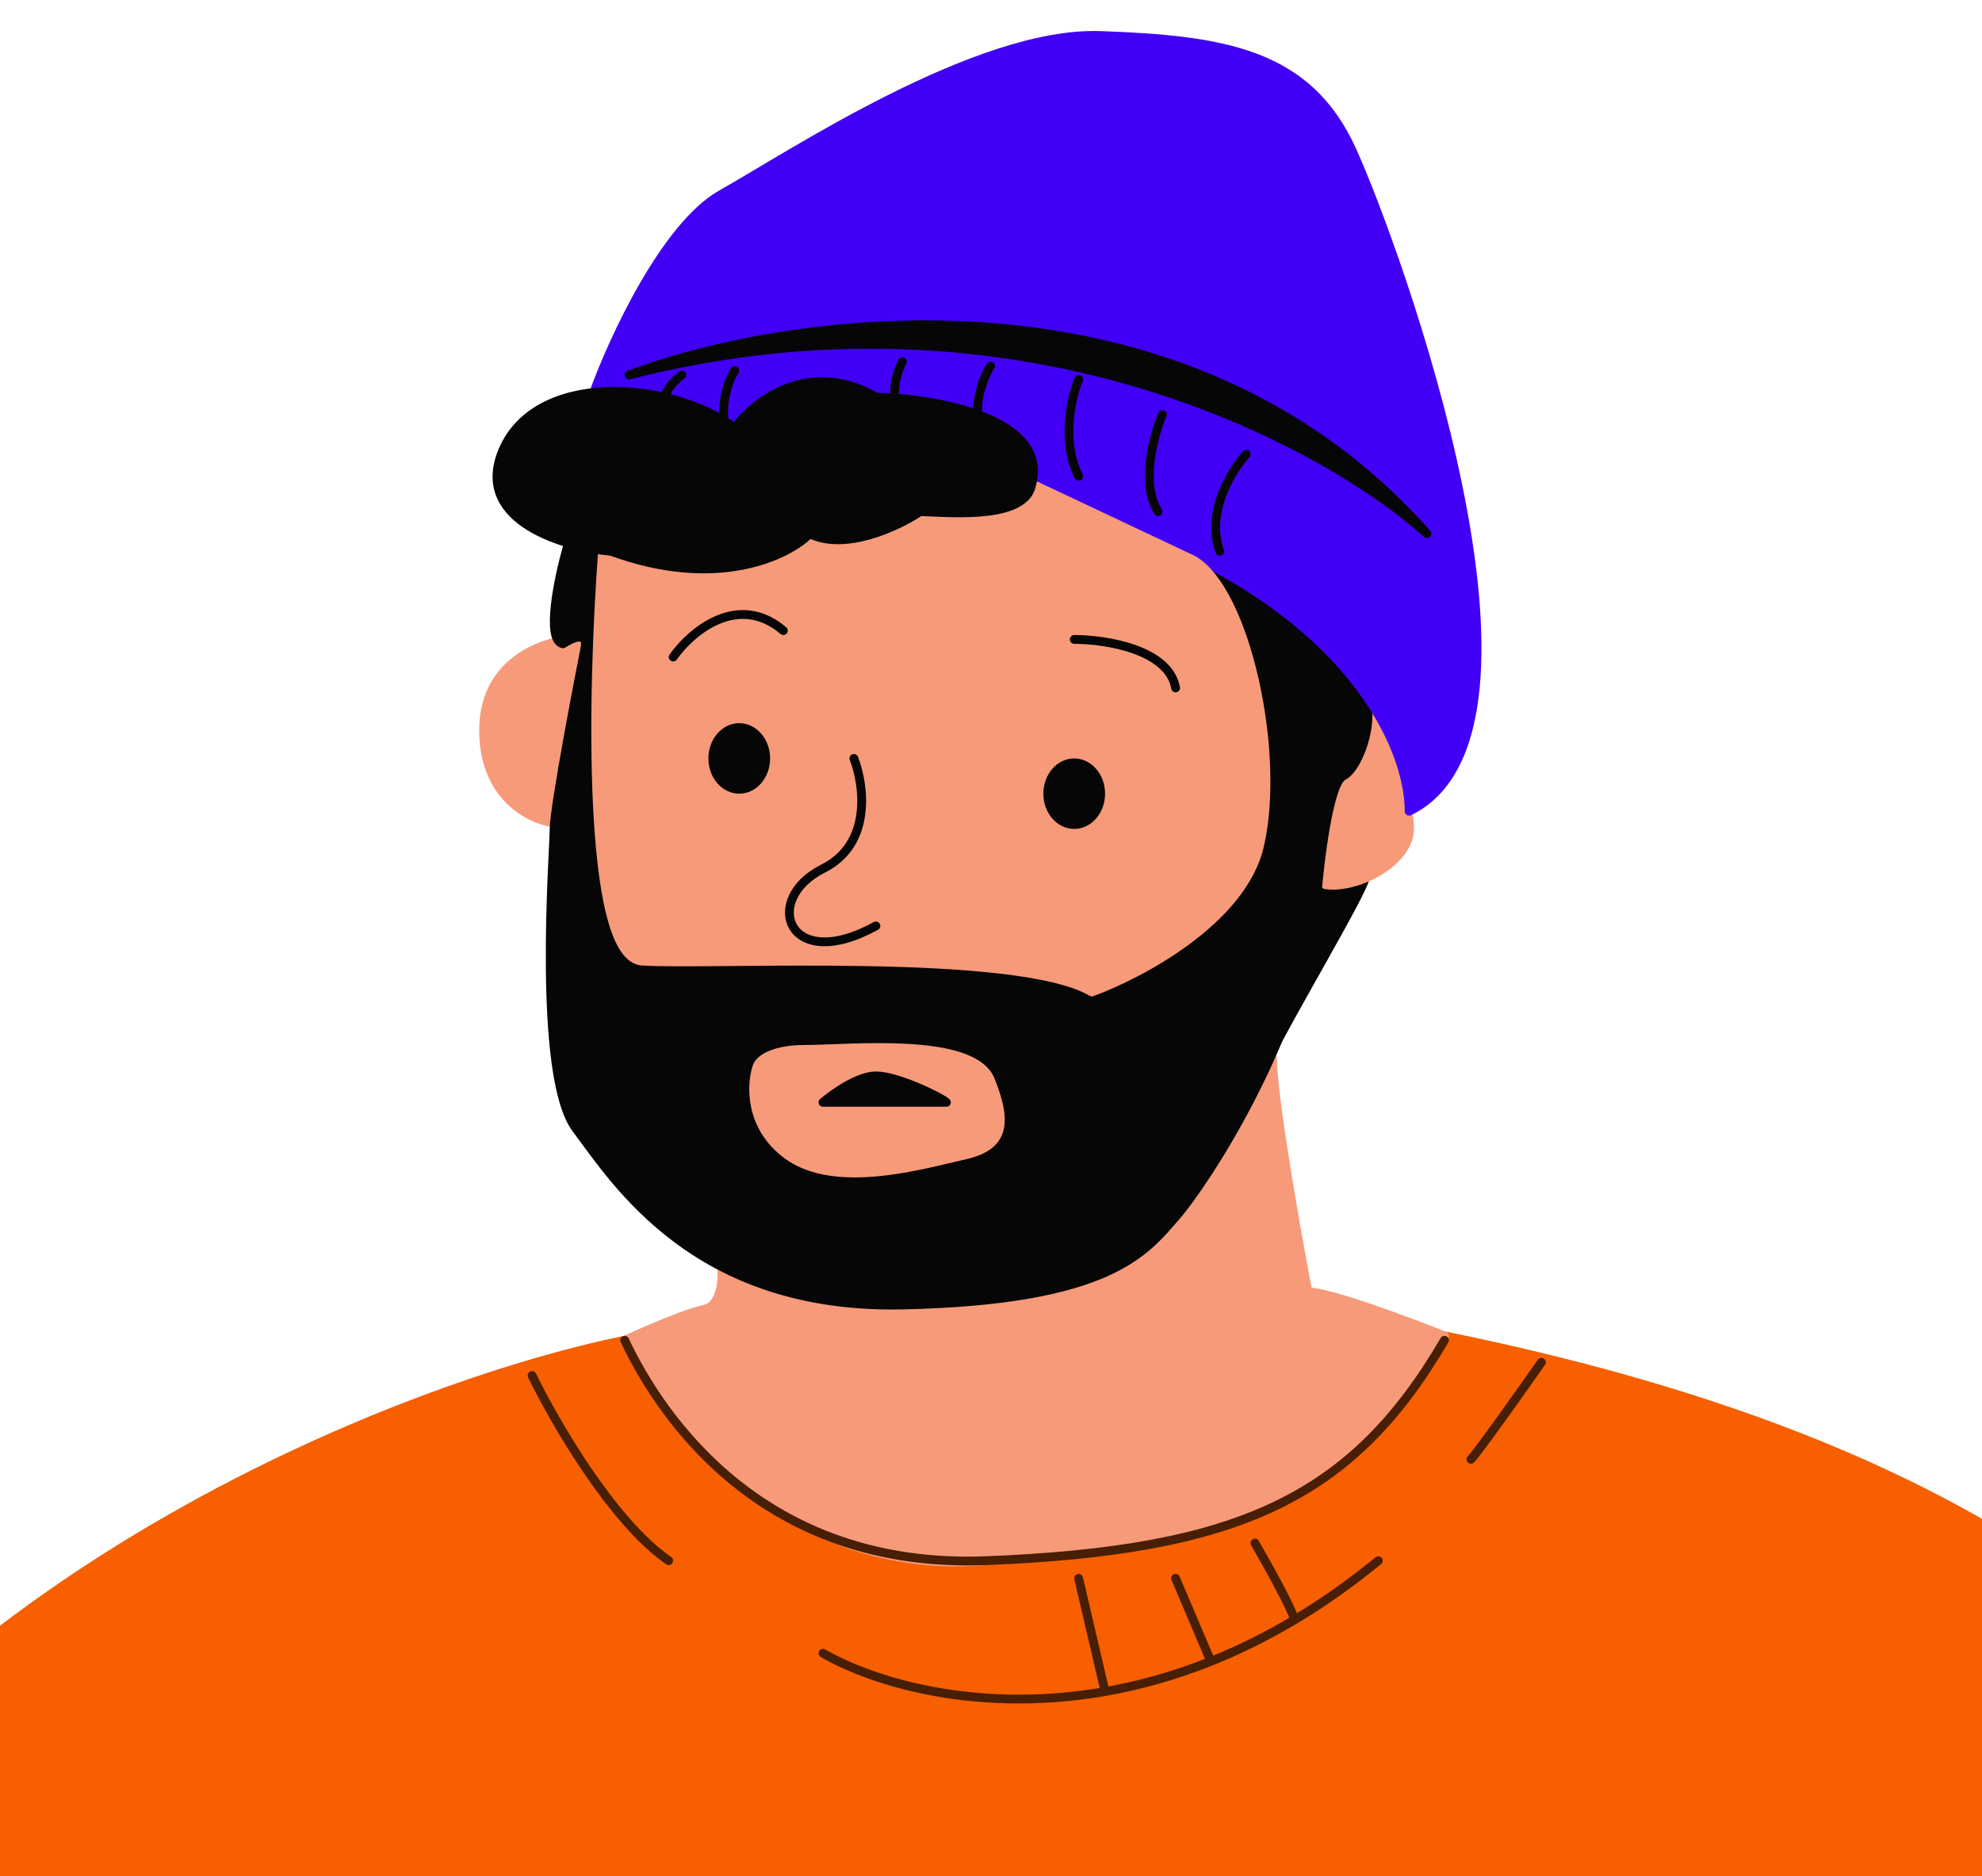
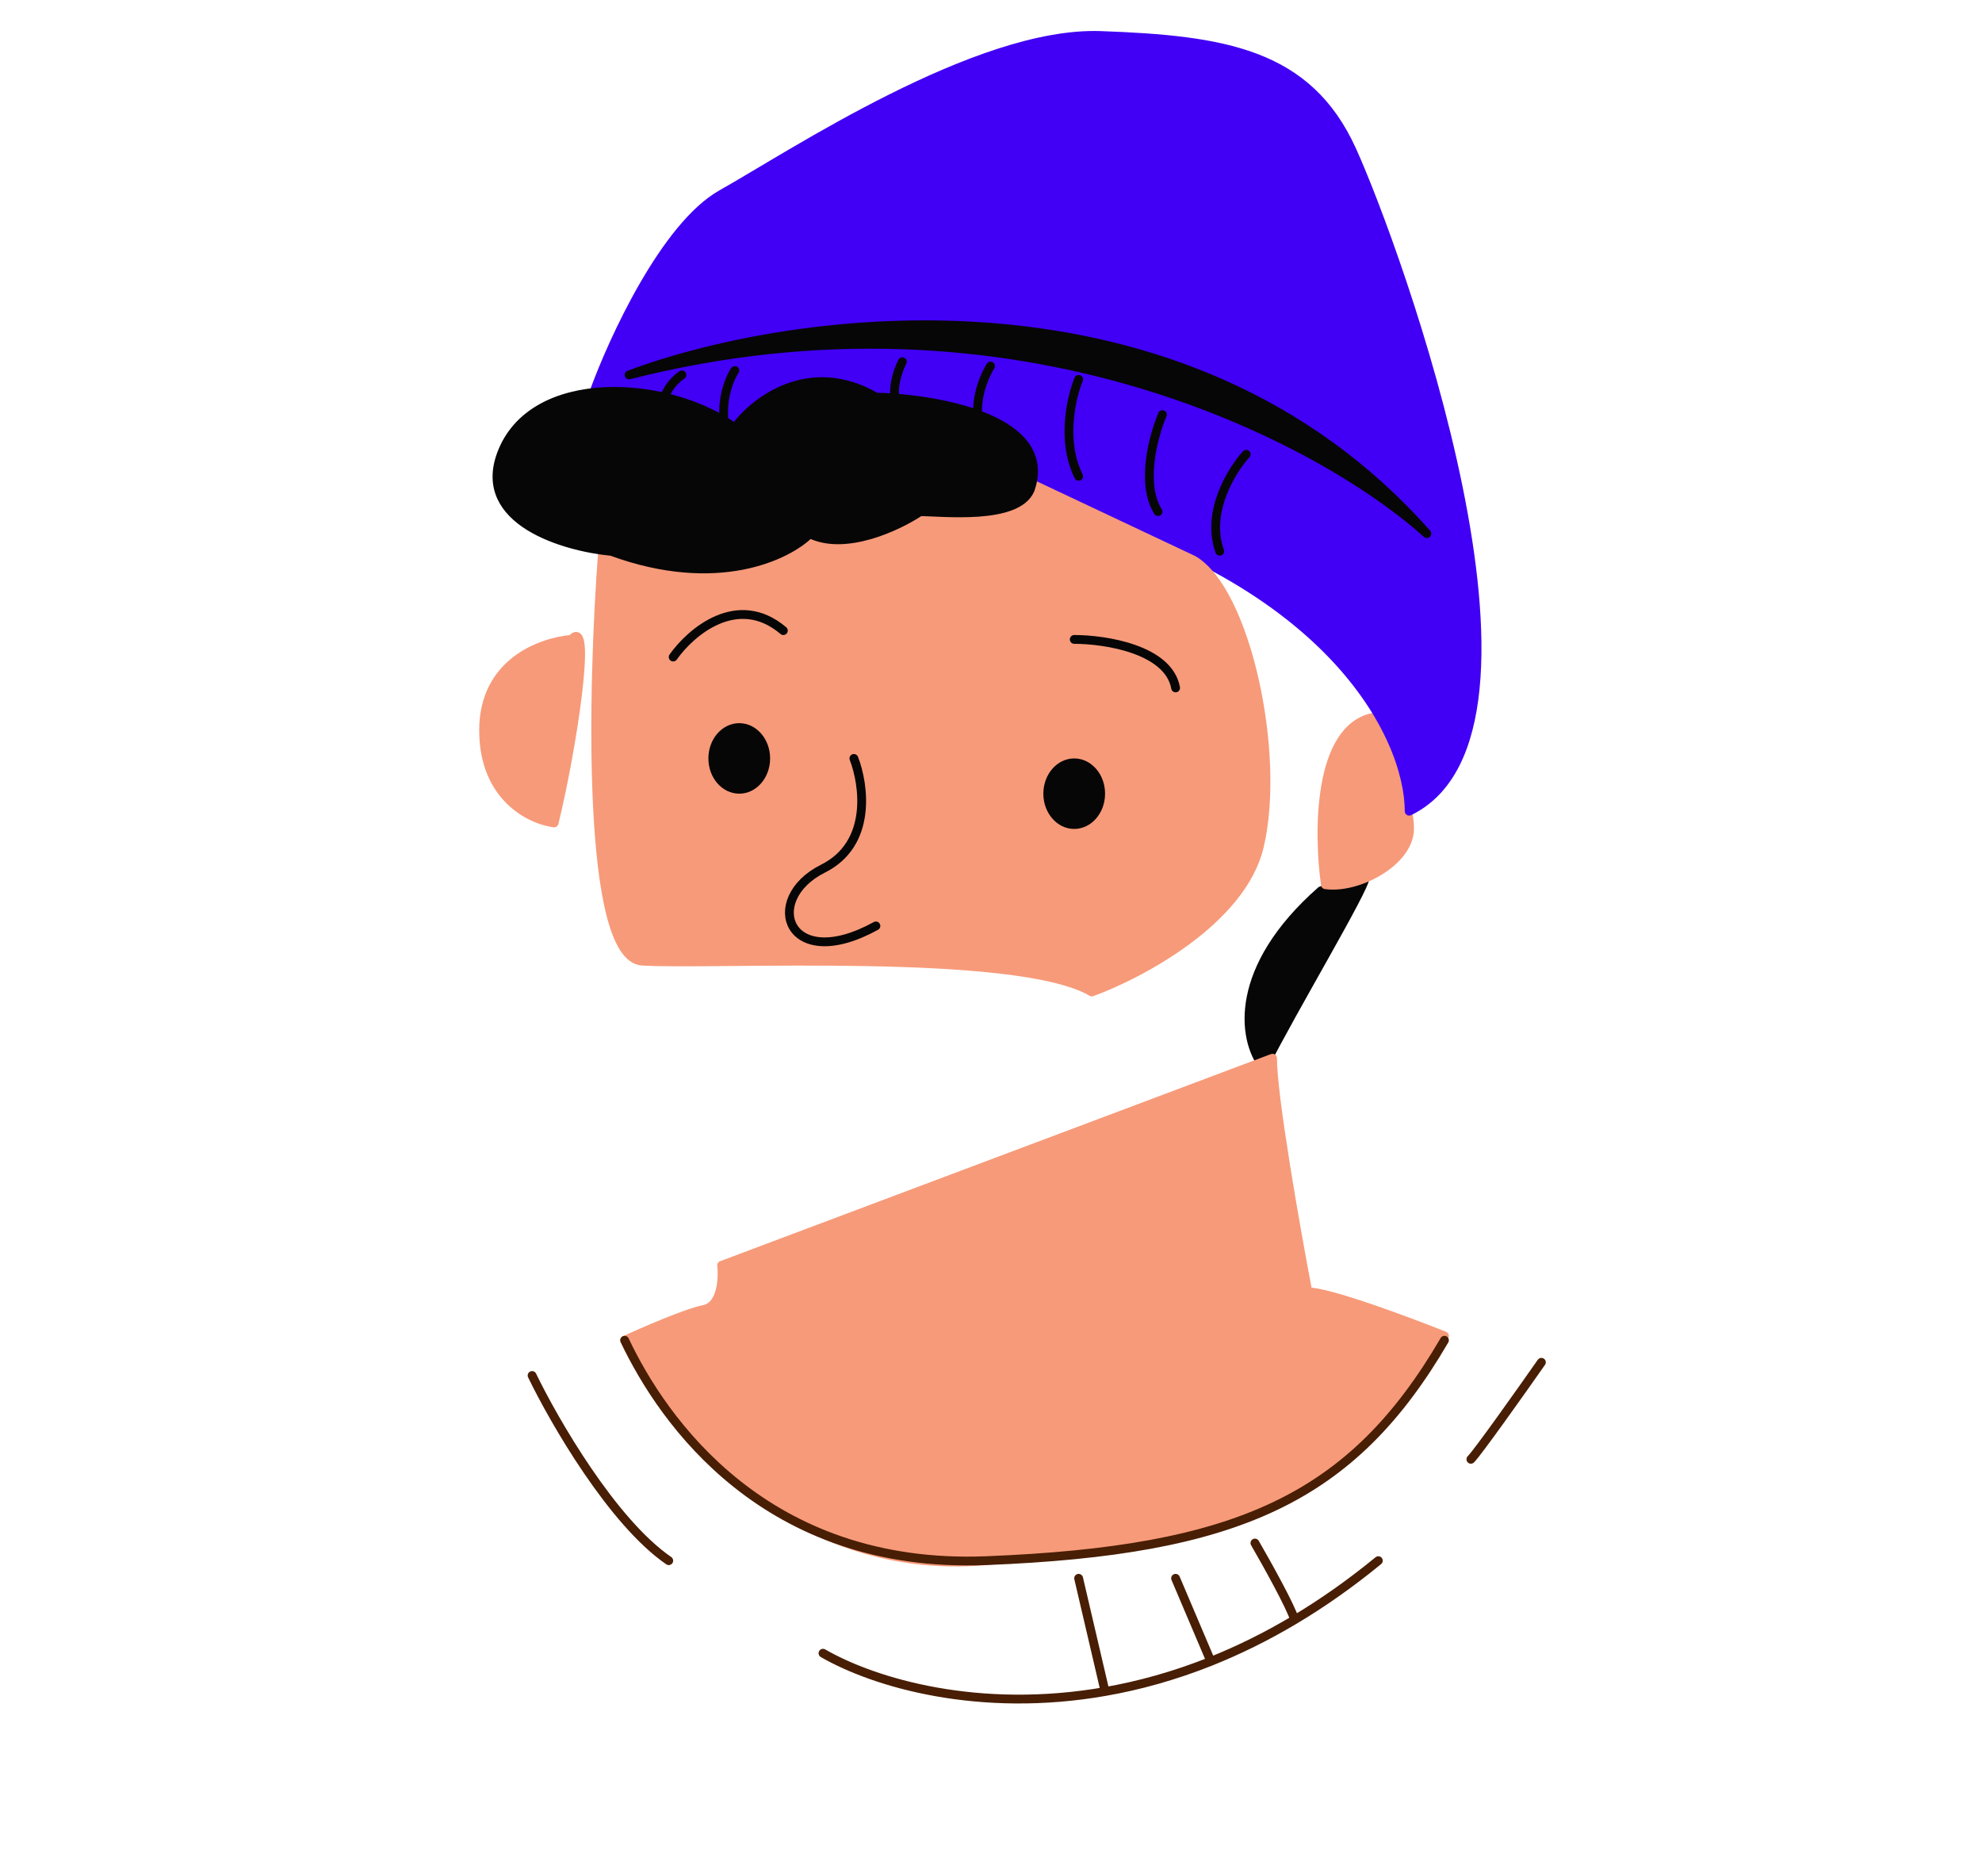
<svg xmlns="http://www.w3.org/2000/svg" width="56" height="53" viewBox="0 0 56 53" fill="none">
-   <path d="M-9 56.418C-2.823 44.662 11.34 39.15 17.649 37.863L40.812 37.738C58.62 41.35 64.223 48.697 68.208 56.418H-9Z" fill="#F75F00" stroke="#F75F00" stroke-width="0.249" stroke-linecap="round" stroke-linejoin="round" />
  <path d="M38.572 24.787C38.57 24.286 37.783 25.039 37.327 25.164C34.836 27.355 35.084 29.353 35.707 30.142C36.496 28.564 38.572 25.102 38.572 24.787Z" fill="#060606" stroke="#060606" stroke-width="0.249" stroke-linecap="round" stroke-linejoin="round" />
  <path d="M39.816 23.541C39.916 22.844 39.234 21.133 38.819 20.262C37.225 20.561 37.242 23.541 37.449 24.994C38.321 25.118 39.691 24.413 39.816 23.541Z" fill="#F79A79" stroke="#F79A79" stroke-width="0.249" stroke-linecap="round" stroke-linejoin="round" />
  <path d="M13.664 20.633C13.664 18.74 15.241 18.143 16.155 18.06C16.752 17.363 16.155 21.214 15.656 23.248C14.992 23.165 13.664 22.526 13.664 20.633Z" fill="#F79A79" stroke="#F79A79" stroke-width="0.249" stroke-linecap="round" stroke-linejoin="round" />
  <path d="M19.891 36.993C20.389 36.893 20.431 36.121 20.389 35.747L35.955 29.895C35.955 30.99 36.619 34.751 36.952 36.495C37.549 36.495 39.774 37.325 40.812 37.74C38.197 42.223 34.834 43.468 27.861 44.091C22.282 44.589 18.729 40.148 17.649 37.864C18.189 37.615 19.393 37.092 19.891 36.993Z" fill="#F79A79" stroke="#F79A79" stroke-width="0.249" stroke-linecap="round" stroke-linejoin="round" />
-   <path d="M15.906 18.188C15.408 18.088 15.781 16.32 16.03 15.448L33.215 15.074C36.005 15.971 37.865 18.436 38.446 19.557C38.944 20.055 38.446 21.674 37.948 21.923C37.549 22.123 37.283 24.331 37.2 25.41C36.827 29.146 34.087 33.38 33.215 34.376C32.344 35.373 31.348 36.742 25.495 36.867C19.642 36.991 17.4 33.38 16.279 31.886C15.158 30.391 15.656 24.04 15.656 23.418C15.656 22.795 16.403 18.935 16.528 18.312C16.628 17.814 16.155 18.021 15.906 18.188Z" fill="#060606" stroke="#060606" stroke-width="0.249" stroke-linecap="round" stroke-linejoin="round" />
  <path d="M17.649 37.863C18.729 40.146 21.634 44.336 27.861 44.09C34.955 43.809 38.197 42.346 40.812 37.863M15.034 38.859C15.657 40.146 17.301 42.994 18.895 44.09M23.253 46.705C24.72 47.55 27.664 48.41 31.223 47.787M38.944 44.09C38.151 44.74 37.361 45.293 36.578 45.76M35.457 43.592C35.789 44.165 36.478 45.402 36.578 45.76M36.578 45.76C35.778 46.237 34.987 46.624 34.212 46.934M33.215 44.588L34.212 46.934M34.212 46.934C33.182 47.345 32.18 47.62 31.223 47.787M30.476 44.588L31.223 47.787M43.551 38.486C42.97 39.316 41.758 41.026 41.559 41.226" stroke="#481E04" stroke-width="0.249" stroke-linecap="round" stroke-linejoin="round" />
-   <path d="M22.756 29.646C21.76 29.646 21.428 29.978 21.386 30.144C21.22 30.642 21.162 31.838 22.258 32.635C23.628 33.631 26.118 32.884 27.239 32.635C28.36 32.386 28.484 31.763 27.986 30.518C27.488 29.273 24.001 29.646 22.756 29.646Z" fill="#F79A79" stroke="#F79A79" stroke-width="0.249" stroke-linecap="round" stroke-linejoin="round" />
-   <path d="M24.747 30.395C24.249 30.395 23.544 30.893 23.253 31.142H26.74C26.615 31.017 25.37 30.395 24.747 30.395Z" fill="#060606" stroke="#060606" stroke-width="0.249" stroke-linecap="round" stroke-linejoin="round" />
  <path d="M20.389 5.486C18.795 6.383 17.317 9.596 16.777 11.09C17.358 11.215 20.638 11.986 29.106 14.079C37.574 16.171 39.815 20.8 39.815 22.917C44.423 20.676 39.442 6.98 38.196 4.241C36.951 1.501 34.585 1.128 31.098 1.003C27.611 0.879 22.381 4.366 20.389 5.486Z" fill="#4100F5" stroke="#4100F5" stroke-width="0.249" stroke-linecap="round" stroke-linejoin="round" />
  <path d="M35.21 12.834C34.795 13.29 34.065 14.478 34.463 15.573M32.844 11.713C32.595 12.294 32.221 13.656 32.719 14.453M30.477 10.717C30.27 11.215 29.979 12.46 30.477 13.457M27.986 10.343C27.779 10.675 27.438 11.514 27.737 12.211M25.495 10.219C25.328 10.551 25.096 11.29 25.495 11.589M20.762 10.468C20.596 10.717 20.314 11.414 20.513 12.211M19.267 10.592C19.018 10.758 18.57 11.24 18.769 11.838" stroke="#060606" stroke-width="0.249" stroke-linecap="round" stroke-linejoin="round" />
  <path d="M18.147 27.152C16.553 27.053 16.735 19.39 17.026 15.571L27.113 12.707L33.714 15.82C35.208 16.692 36.204 21.3 35.581 23.915C35.083 26.007 32.219 27.526 30.849 28.024C28.732 26.779 20.139 27.277 18.147 27.152Z" fill="#F79A79" stroke="#F79A79" stroke-width="0.249" stroke-linecap="round" stroke-linejoin="round" />
  <path d="M19.02 18.562C19.518 17.856 20.838 16.719 22.133 17.815M30.352 18.064C31.223 18.064 33.017 18.338 33.216 19.434" stroke="#060606" stroke-width="0.249" stroke-linecap="round" stroke-linejoin="round" />
  <path d="M24.748 11.218C22.855 10.123 21.303 11.343 20.763 12.09C18.896 10.721 15.035 10.471 14.163 12.837C13.466 14.73 15.948 15.452 17.276 15.577C20.265 16.672 22.258 15.701 22.88 15.079C23.877 15.577 25.371 14.871 25.994 14.456C26.616 14.456 28.733 14.705 29.107 13.833C29.804 11.841 26.492 11.26 24.748 11.218Z" fill="#060606" stroke="#060606" stroke-width="0.249" stroke-linecap="round" stroke-linejoin="round" />
  <path d="M17.774 10.592C22.424 8.848 33.44 7.304 40.314 15.075C37.367 12.418 28.733 7.802 17.774 10.592Z" fill="#060606" stroke="#060606" stroke-width="0.249" stroke-linecap="round" stroke-linejoin="round" />
  <ellipse cx="20.887" cy="21.426" rx="0.872" ry="0.996" fill="#060606" />
  <ellipse cx="30.351" cy="22.422" rx="0.872" ry="0.996" fill="#060606" />
  <path d="M24.126 21.426C24.416 22.173 24.649 23.842 23.254 24.539C21.51 25.411 22.258 27.528 24.748 26.158" stroke="#060606" stroke-width="0.249" stroke-linecap="round" stroke-linejoin="round" />
</svg>